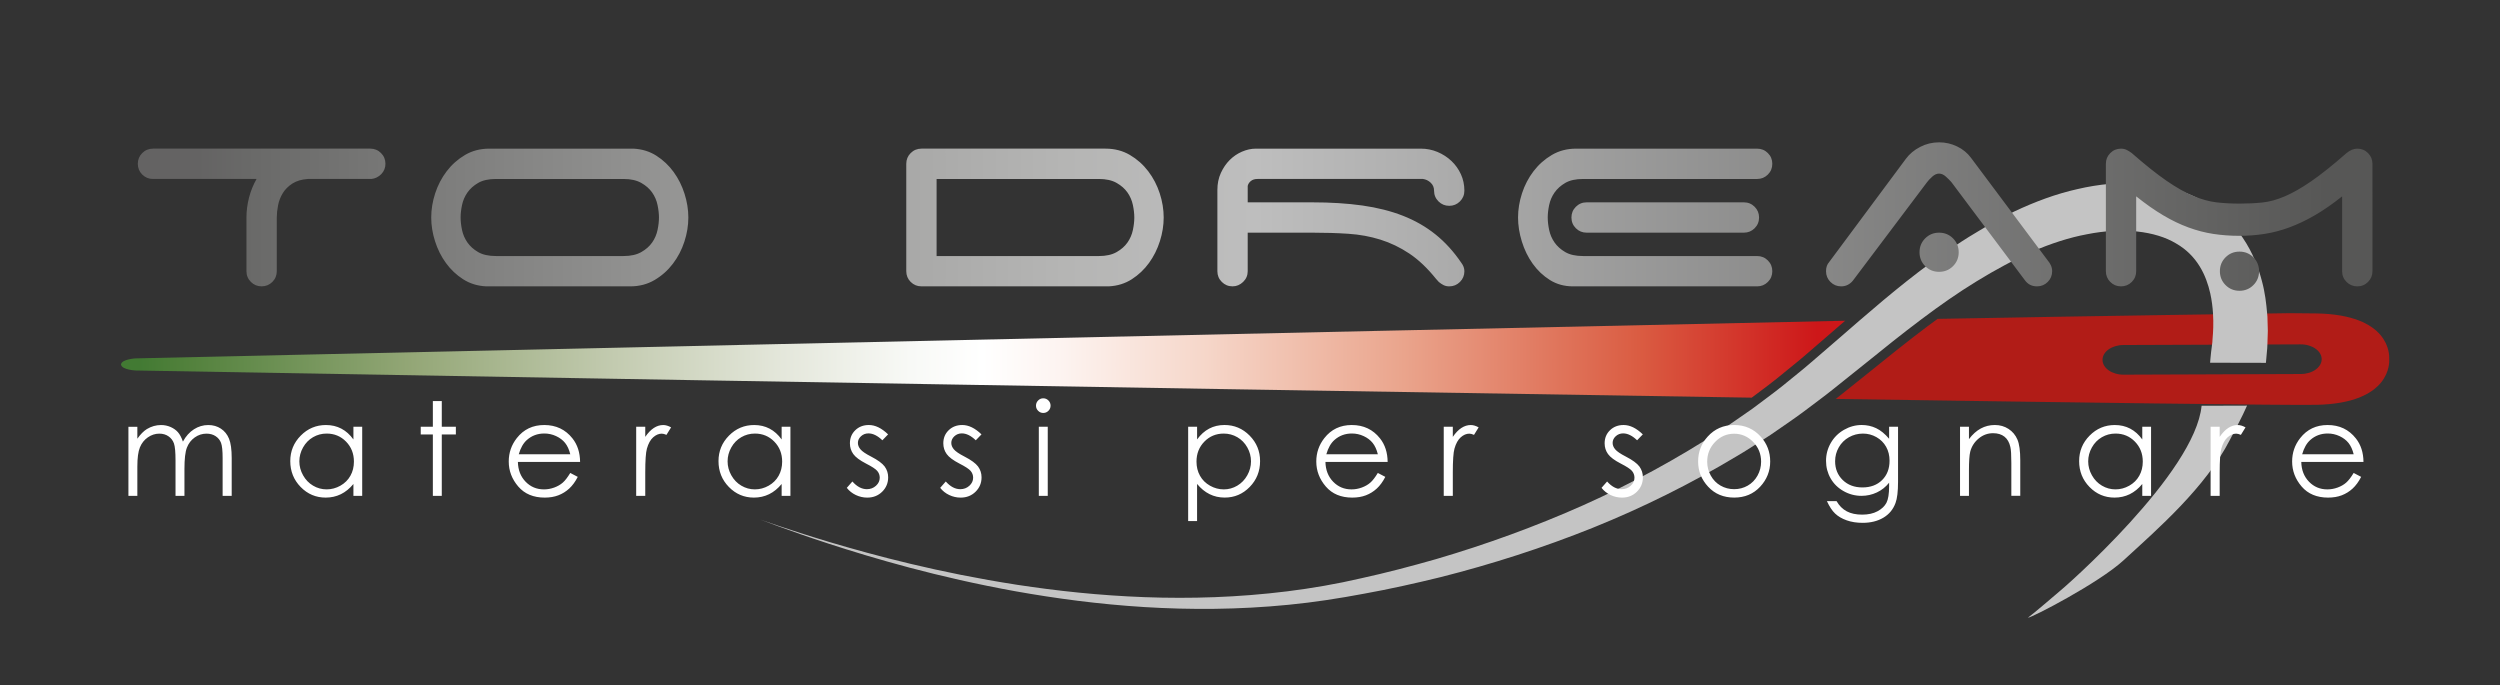
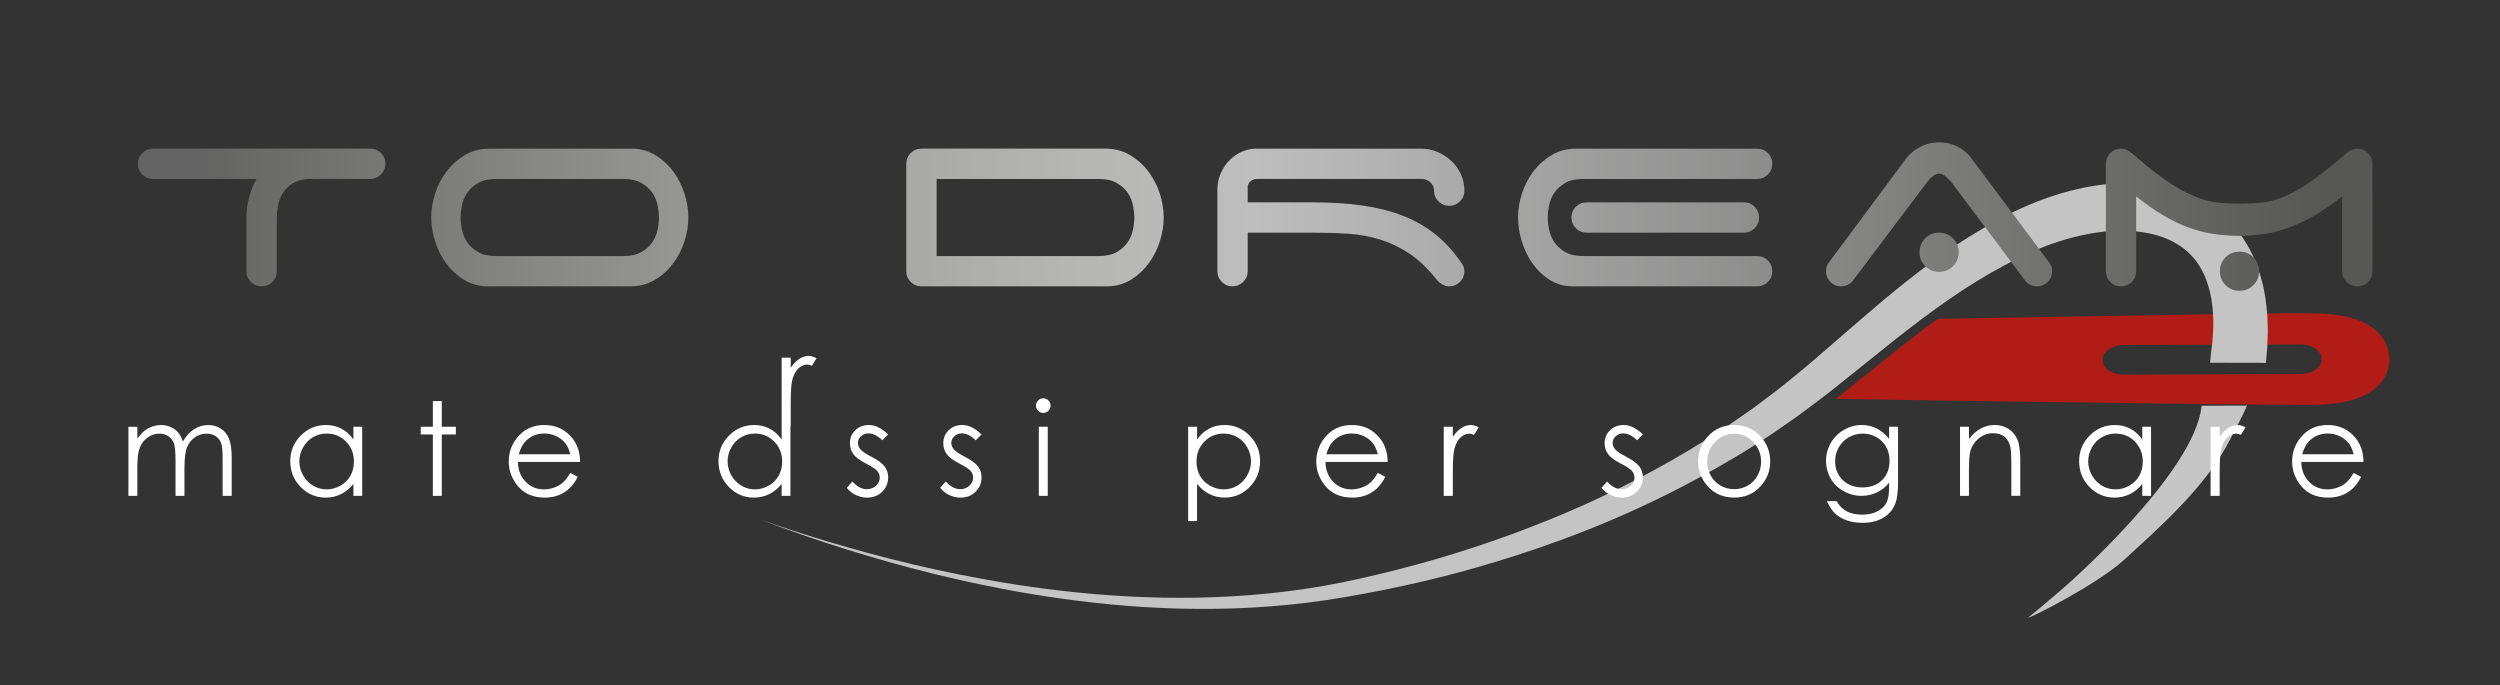
<svg xmlns="http://www.w3.org/2000/svg" xmlns:xlink="http://www.w3.org/1999/xlink" version="1.1" id="Livello_1" x="0px" y="0px" width="248px" height="68px" viewBox="0 0 248 68" enable-background="new 0 0 248 68" xml:space="preserve">
  <rect x="0" y="0" width="248" height="68" fill="#333333" stroke="none" />
  <g>
    <defs>
      <rect id="SVGID_1_" x="12" y="14.119" width="225.016" height="47.161" />
    </defs>
    <clipPath id="SVGID_2_">
      <use xlink:href="#SVGID_1_" overflow="visible" />
    </clipPath>
    <path clip-path="url(#SVGID_2_)" fill="#C6C6C6" d="M218.398,40.252c-0.645,6.678-13.504,17.977-14.416,18.685   c-0.402,0.331-2.148,1.849-2.817,2.343c0.374,0.003,7.027-3.441,9.46-5.669c3.459-3.169,8.145-7.234,10.577-11.969   c0.581-1.133,1.207-2.253,1.703-3.403C221.471,40.248,219.967,40.253,218.398,40.252" />
  </g>
  <g>
    <defs>
-       <path id="SVGID_3_" d="M13.44,35.552c0,0-1.335,0.077-1.43,0.573C12.007,36.128,12,36.13,12,36.132    c0,0.009,0.005,0.016,0.005,0.026c0,0.01-0.004,0.017-0.004,0.027c0,0.002,0.007,0.002,0.01,0.004    c0.103,0.498,1.439,0.564,1.439,0.564s96.093,1.692,160.318,2.695l0.956-0.714c0.508-0.379,1.012-0.761,1.515-1.163l2.175-1.771    l0.699-0.593l2.809-2.424c0.37-0.323,0.742-0.644,1.113-0.966C123.829,33.085,13.44,35.552,13.44,35.552" />
-     </defs>
+       </defs>
    <clipPath id="SVGID_4_">
      <use xlink:href="#SVGID_3_" overflow="visible" />
    </clipPath>
    <linearGradient id="SVGID_5_" gradientUnits="userSpaceOnUse" x1="-162.529" y1="308.606" x2="-162.068" y2="308.606" gradientTransform="matrix(371.196 0 0 -371.196 60341.977 114589.039)">
      <stop offset="0" style="stop-color:#427A33" />
      <stop offset="0.029" style="stop-color:#52813C" />
      <stop offset="0.164" style="stop-color:#94A777" />
      <stop offset="0.284" style="stop-color:#C3CBB0" />
      <stop offset="0.384" style="stop-color:#E4E7DB" />
      <stop offset="0.46" style="stop-color:#F8F9F6" />
      <stop offset="0.503" style="stop-color:#FFFFFF" />
      <stop offset="0.548" style="stop-color:#FDF4F1" />
      <stop offset="0.634" style="stop-color:#F6D7CA" />
      <stop offset="0.752" style="stop-color:#EAA58D" />
      <stop offset="0.894" style="stop-color:#DA5C42" />
      <stop offset="1" style="stop-color:#CD1719" />
    </linearGradient>
    <rect x="12" y="31.816" clip-path="url(#SVGID_4_)" fill="url(#SVGID_5_)" width="171.036" height="7.632" />
  </g>
  <path fill="#B11C17" d="M228.245,37.101l-2.539,0.01l-0.71,0.003l-4.449,0.016l-2.499,0.01l-7.391,0.027  c-1.146,0.005-2.081-0.651-2.088-1.463c-0.007-0.812,0.918-1.474,2.065-1.479l17.588-0.065c1.146-0.005,2.082,0.652,2.089,1.463  C230.318,36.436,229.392,37.098,228.245,37.101 M237.01,35.599c0.023-0.35,0.132-4.406-7.286-4.507  c-0.833-0.011-1.72-0.018-2.63-0.024c0,0-19.356,0.276-34.884,0.564c-0.339,0.247-0.676,0.493-1.03,0.758  c-1.991,1.495-4.025,3.133-5.775,4.551l-2.936,2.349l-0.363,0.285c23.74,0.358,44.888,0.642,47.692,0.583  C237.212,40.003,237.038,35.949,237.01,35.599" />
  <path fill="#C4C4C4" d="M224.929,31.42c-0.01-0.112-0.022-0.235-0.031-0.352c-0.084-0.943-0.195-2.006-0.518-3.197  c-0.348-1.33-0.908-2.824-1.9-4.286c-0.976-1.461-2.422-2.849-4.207-3.782c-1.772-0.969-3.815-1.459-5.885-1.61  c-2.076-0.13-4.203,0.074-6.31,0.566c-2.115,0.474-4.207,1.248-6.269,2.224c-0.51,0.262-1.019,0.501-1.538,0.793  c-0.481,0.273-0.936,0.505-1.448,0.816c-1.017,0.594-1.994,1.201-2.968,1.856c-3.228,2.142-6.311,4.689-9.378,7.336  c-0.651,0.562-1.301,1.127-1.952,1.695c-0.931,0.803-1.869,1.613-2.815,2.428l-0.712,0.605l-0.709,0.581  c-0.49,0.398-0.982,0.797-1.476,1.198c-0.511,0.408-1.023,0.796-1.538,1.18c-0.479,0.358-0.959,0.712-1.444,1.078  c-1.045,0.71-2.066,1.466-3.144,2.149c-4.274,2.788-8.855,5.285-13.612,7.414c-4.762,2.121-9.682,3.906-14.624,5.355  c-2.475,0.707-4.949,1.357-7.417,1.897c-2.466,0.575-4.922,0.993-7.345,1.297c-9.741,1.215-19.001,0.542-26.78-0.648  c-7.798-1.203-14.173-2.921-18.588-4.232c-2.208-0.66-3.93-1.225-5.1-1.62c-1.169-0.4-1.792-0.613-1.792-0.613  s0.618,0.229,1.776,0.658c1.161,0.425,2.869,1.033,5.062,1.749c4.387,1.422,10.727,3.306,18.534,4.711  c7.789,1.391,17.103,2.312,27.038,1.327c2.489-0.242,4.996-0.631,7.506-1.104c2.519-0.455,5.05-1.02,7.589-1.643  c5.069-1.283,10.145-2.913,15.093-4.899c4.943-1.995,9.743-4.381,14.265-7.097c1.14-0.664,2.226-1.407,3.335-2.102  c1.078-0.748,2.191-1.496,3.22-2.255c0.509-0.382,1.015-0.763,1.52-1.143l0.258-0.195l0.52-0.395l0.748-0.588  c0.984-0.787,1.962-1.57,2.932-2.345c1.968-1.595,3.892-3.138,5.802-4.572c1.82-1.366,3.628-2.634,5.449-3.746  c0.928-0.575,1.871-1.111,2.772-1.595c0.437-0.247,0.963-0.495,1.434-0.739c0.434-0.226,0.905-0.426,1.351-0.636  c1.819-0.781,3.637-1.376,5.395-1.701c3.509-0.704,6.777-0.332,8.838,0.912c2.095,1.2,2.993,3.164,3.395,4.968  c0.148,0.676,0.229,1.337,0.268,1.951c0.066,1.019,0.015,1.909-0.042,2.525c-0.008,0.128-0.016,0.249-0.023,0.362  c-0.011,0.086-0.021,0.161-0.03,0.24c-0.006,0.046-0.012,0.096-0.018,0.139c-0.029,0.233-0.055,0.43-0.075,0.589  c-0.041,0.317-0.1,1.058-0.1,1.058l5.537,0.012c0,0,0.015-0.165,0.044-0.482c0.013-0.159,0.031-0.356,0.052-0.59  c0.011-0.118,0.023-0.244,0.034-0.38c0.006-0.115,0.011-0.241,0.016-0.366c0.002-0.049,0.005-0.092,0.006-0.142  c0.012-0.36,0.034-0.767,0.038-1.204C224.956,32.396,224.943,31.928,224.929,31.42" />
-   <path fill="#FFFFFF" d="M228.375,45.062c0.181-0.628,0.448-1.098,0.801-1.413c0.484-0.431,1.062-0.646,1.735-0.646  c0.408,0,0.797,0.086,1.167,0.258c0.37,0.171,0.668,0.398,0.893,0.678c0.225,0.281,0.396,0.655,0.514,1.124H228.375z   M232.732,47.883c-0.231,0.2-0.511,0.361-0.842,0.482c-0.33,0.121-0.669,0.182-1.018,0.182c-0.723,0-1.331-0.254-1.822-0.763  c-0.492-0.509-0.746-1.162-0.763-1.958h6.17c-0.008-0.934-0.26-1.714-0.757-2.338c-0.698-0.884-1.632-1.326-2.801-1.326  c-1.135,0-2.042,0.432-2.719,1.296c-0.535,0.68-0.801,1.454-0.801,2.323c0,0.923,0.315,1.75,0.945,2.483  c0.63,0.732,1.505,1.098,2.623,1.098c0.505,0,0.956-0.076,1.356-0.229c0.399-0.153,0.759-0.376,1.078-0.67  c0.319-0.294,0.601-0.68,0.845-1.158l-0.743-0.39C233.214,47.359,232.964,47.683,232.732,47.883 M219.292,49.188h0.9v-2.317  c0-1.188,0.054-1.977,0.164-2.367c0.143-0.508,0.351-0.882,0.623-1.124c0.273-0.241,0.556-0.362,0.85-0.362  c0.126,0,0.281,0.04,0.466,0.12l0.46-0.743c-0.277-0.155-0.537-0.233-0.781-0.233c-0.323,0-0.634,0.097-0.932,0.291  c-0.298,0.194-0.581,0.488-0.85,0.883v-1.002h-0.9V49.188z M211.783,43.808c0.521,0.532,0.781,1.194,0.781,1.986  c0,0.519-0.116,0.987-0.348,1.401c-0.232,0.415-0.564,0.744-0.995,0.987c-0.431,0.243-0.887,0.364-1.368,0.364  c-0.476,0-0.923-0.122-1.339-0.367c-0.417-0.245-0.748-0.588-0.995-1.028c-0.247-0.44-0.37-0.901-0.37-1.383  c0-0.486,0.123-0.947,0.367-1.382c0.245-0.436,0.574-0.774,0.988-1.015c0.414-0.241,0.866-0.361,1.355-0.361  C210.622,43.01,211.262,43.276,211.783,43.808 M212.514,42.334v1.26c-0.344-0.479-0.744-0.837-1.199-1.075  c-0.455-0.238-0.964-0.357-1.527-0.357c-0.974,0-1.807,0.35-2.499,1.051c-0.693,0.701-1.039,1.544-1.039,2.53  c0,1.007,0.343,1.862,1.029,2.565c0.686,0.703,1.514,1.054,2.484,1.054c0.545,0,1.048-0.113,1.508-0.338  c0.459-0.226,0.874-0.563,1.243-1.013v1.178h0.871v-6.854H212.514z M194.434,49.188h0.886v-2.512c0-0.902,0.042-1.523,0.126-1.863  c0.134-0.521,0.412-0.957,0.833-1.31c0.422-0.352,0.898-0.529,1.431-0.529c0.465,0,0.843,0.114,1.132,0.343  c0.289,0.229,0.485,0.57,0.586,1.023c0.065,0.264,0.097,0.791,0.097,1.58v3.267h0.886v-3.526c0-0.932-0.094-1.618-0.283-2.059  c-0.189-0.44-0.482-0.791-0.878-1.051c-0.396-0.26-0.851-0.39-1.362-0.39c-0.504,0-0.969,0.116-1.397,0.348  c-0.428,0.232-0.818,0.583-1.17,1.053v-1.228h-0.886V49.188z M186.141,43.363c0.415,0.235,0.735,0.555,0.962,0.959  c0.227,0.405,0.34,0.865,0.34,1.381c0,0.793-0.246,1.433-0.739,1.92c-0.493,0.487-1.143,0.73-1.952,0.73  c-0.8,0-1.452-0.246-1.955-0.736c-0.503-0.491-0.754-1.112-0.754-1.862c0-0.495,0.122-0.956,0.365-1.381  c0.243-0.426,0.578-0.759,1.005-1c0.428-0.241,0.891-0.362,1.39-0.362C185.28,43.01,185.727,43.128,186.141,43.363 M187.399,43.524  c-0.411-0.487-0.839-0.836-1.282-1.047c-0.443-0.211-0.921-0.317-1.433-0.317c-0.617,0-1.204,0.159-1.761,0.479  c-0.557,0.319-0.992,0.752-1.307,1.3c-0.315,0.548-0.473,1.139-0.473,1.773c0,0.634,0.151,1.215,0.454,1.744  c0.302,0.529,0.731,0.95,1.285,1.263c0.554,0.313,1.147,0.469,1.777,0.469c0.538,0,1.046-0.112,1.525-0.337  c0.479-0.225,0.884-0.547,1.216-0.967v0.353c0,0.755-0.088,1.301-0.264,1.639c-0.176,0.338-0.472,0.618-0.886,0.841  c-0.414,0.223-0.921,0.335-1.522,0.335c-0.61,0-1.12-0.11-1.532-0.329c-0.411-0.219-0.748-0.556-1.008-1.01h-0.957  c0.247,0.54,0.518,0.951,0.813,1.231c0.294,0.281,0.675,0.505,1.143,0.671c0.468,0.167,0.996,0.25,1.584,0.25  c0.802,0,1.489-0.17,2.06-0.51c0.571-0.34,0.972-0.825,1.203-1.455c0.168-0.445,0.252-1.148,0.252-2.109v-5.459h-0.886V43.524z   M173.91,43.837c0.528,0.541,0.792,1.196,0.792,1.963c0,0.495-0.12,0.957-0.359,1.385c-0.24,0.428-0.564,0.758-0.972,0.991  c-0.408,0.233-0.856,0.35-1.344,0.35c-0.488,0-0.935-0.117-1.344-0.35c-0.408-0.233-0.732-0.563-0.971-0.991  c-0.24-0.428-0.359-0.889-0.359-1.385c0-0.768,0.263-1.422,0.788-1.963s1.154-0.812,1.886-0.812  C172.754,43.025,173.382,43.295,173.91,43.837 M169.399,43.313c-0.631,0.696-0.946,1.519-0.946,2.467c0,0.957,0.333,1.792,1,2.508  c0.667,0.716,1.526,1.073,2.578,1.073c1.047,0,1.905-0.358,2.572-1.073c0.667-0.715,1-1.551,1-2.508  c0-0.952-0.316-1.777-0.946-2.473c-0.694-0.763-1.569-1.145-2.625-1.145C170.97,42.161,170.093,42.545,169.399,43.313   M161.06,42.161c-0.543,0-0.992,0.172-1.348,0.517c-0.355,0.344-0.533,0.777-0.533,1.298c0,0.399,0.112,0.754,0.335,1.065  c0.223,0.311,0.645,0.625,1.265,0.945c0.577,0.294,0.948,0.537,1.113,0.729c0.164,0.197,0.247,0.422,0.247,0.673  c0,0.306-0.124,0.572-0.374,0.799c-0.249,0.227-0.55,0.34-0.904,0.34c-0.506,0-0.985-0.255-1.436-0.763l-0.554,0.63  c0.235,0.302,0.534,0.539,0.893,0.711c0.36,0.171,0.738,0.258,1.133,0.258c0.593,0,1.088-0.195,1.484-0.585  c0.396-0.39,0.593-0.866,0.593-1.427c0-0.399-0.116-0.757-0.347-1.075c-0.236-0.315-0.683-0.642-1.34-0.981  c-0.54-0.276-0.893-0.518-1.062-0.723c-0.168-0.201-0.253-0.413-0.253-0.635c0-0.252,0.102-0.472,0.306-0.661  c0.205-0.188,0.45-0.283,0.737-0.283c0.451,0,0.913,0.228,1.385,0.684l0.567-0.586C162.326,42.469,161.691,42.161,161.06,42.161   M143.219,49.188h0.9v-2.317c0-1.188,0.054-1.977,0.164-2.367c0.143-0.508,0.351-0.882,0.623-1.124  c0.273-0.241,0.556-0.362,0.85-0.362c0.126,0,0.281,0.04,0.466,0.12l0.46-0.743c-0.277-0.155-0.537-0.233-0.781-0.233  c-0.323,0-0.634,0.097-0.932,0.291c-0.298,0.194-0.581,0.488-0.85,0.883v-1.002h-0.9V49.188z M131.572,45.062  c0.181-0.628,0.448-1.098,0.801-1.413c0.484-0.431,1.062-0.646,1.735-0.646c0.408,0,0.797,0.086,1.167,0.258  c0.37,0.171,0.668,0.398,0.893,0.678c0.225,0.281,0.397,0.655,0.514,1.124H131.572z M135.93,47.883  c-0.231,0.2-0.512,0.361-0.842,0.482c-0.33,0.121-0.669,0.182-1.018,0.182c-0.723,0-1.331-0.254-1.823-0.763  c-0.492-0.509-0.746-1.162-0.763-1.958h6.17c-0.008-0.934-0.261-1.714-0.757-2.338c-0.698-0.884-1.632-1.326-2.801-1.326  c-1.135,0-2.042,0.432-2.719,1.296c-0.534,0.68-0.801,1.454-0.801,2.323c0,0.923,0.316,1.75,0.946,2.483  c0.63,0.732,1.504,1.098,2.623,1.098c0.504,0,0.956-0.076,1.355-0.229c0.399-0.153,0.759-0.376,1.078-0.67  c0.319-0.294,0.601-0.68,0.845-1.158l-0.743-0.39C136.411,47.359,136.161,47.683,135.93,47.883 M122.746,43.372  c0.414,0.241,0.742,0.579,0.987,1.015c0.244,0.435,0.366,0.896,0.366,1.382c0,0.482-0.123,0.943-0.37,1.383  c-0.247,0.44-0.578,0.782-0.993,1.028c-0.416,0.245-0.859,0.367-1.332,0.367c-0.48,0-0.937-0.121-1.369-0.364  c-0.432-0.243-0.764-0.572-0.996-0.987c-0.232-0.415-0.347-0.882-0.347-1.401c0-0.792,0.26-1.454,0.78-1.986  c0.52-0.532,1.16-0.798,1.92-0.798C121.881,43.01,122.332,43.131,122.746,43.372 M117.864,51.693h0.886v-3.687  c0.369,0.449,0.781,0.787,1.239,1.014c0.457,0.227,0.957,0.34,1.503,0.34c0.968,0,1.795-0.351,2.48-1.054  c0.686-0.703,1.028-1.557,1.028-2.565c0-0.986-0.346-1.829-1.037-2.53c-0.692-0.701-1.524-1.051-2.496-1.051  c-0.558,0-1.063,0.119-1.515,0.357c-0.453,0.238-0.853,0.597-1.201,1.075v-1.26h-0.886V51.693z M103.051,49.188h0.886v-6.854h-0.886  V49.188z M102.983,39.726c-0.142,0.142-0.213,0.315-0.213,0.516c0,0.197,0.071,0.367,0.213,0.51  c0.142,0.142,0.311,0.214,0.507,0.214c0.2,0,0.372-0.071,0.514-0.214c0.142-0.143,0.213-0.313,0.213-0.51  c0-0.201-0.071-0.374-0.213-0.516c-0.142-0.143-0.313-0.214-0.514-0.214C103.294,39.511,103.125,39.583,102.983,39.726   M95.457,42.161c-0.543,0-0.992,0.172-1.348,0.517c-0.356,0.344-0.533,0.777-0.533,1.298c0,0.399,0.112,0.754,0.335,1.065  c0.223,0.311,0.645,0.625,1.264,0.945c0.578,0.294,0.948,0.537,1.113,0.729c0.164,0.197,0.247,0.422,0.247,0.673  c0,0.306-0.125,0.572-0.374,0.799c-0.249,0.227-0.55,0.34-0.904,0.34c-0.506,0-0.985-0.255-1.436-0.763l-0.554,0.63  c0.235,0.302,0.534,0.539,0.893,0.711c0.36,0.171,0.737,0.258,1.133,0.258c0.593,0,1.088-0.195,1.484-0.585  c0.396-0.39,0.593-0.866,0.593-1.427c0-0.399-0.116-0.757-0.347-1.075c-0.236-0.315-0.683-0.642-1.34-0.981  c-0.54-0.276-0.893-0.518-1.062-0.723c-0.169-0.201-0.253-0.413-0.253-0.635c0-0.252,0.102-0.472,0.307-0.661  c0.205-0.188,0.45-0.283,0.737-0.283c0.451,0,0.912,0.228,1.385,0.684l0.567-0.586C96.723,42.469,96.088,42.161,95.457,42.161   M86.192,42.161c-0.543,0-0.992,0.172-1.348,0.517c-0.356,0.344-0.533,0.777-0.533,1.298c0,0.399,0.112,0.754,0.335,1.065  c0.223,0.311,0.645,0.625,1.264,0.945c0.577,0.294,0.948,0.537,1.113,0.729c0.165,0.197,0.247,0.422,0.247,0.673  c0,0.306-0.124,0.572-0.373,0.799c-0.249,0.227-0.55,0.34-0.904,0.34c-0.506,0-0.985-0.255-1.436-0.763l-0.554,0.63  c0.235,0.302,0.533,0.539,0.893,0.711c0.36,0.171,0.738,0.258,1.133,0.258c0.593,0,1.088-0.195,1.484-0.585  c0.395-0.39,0.593-0.866,0.593-1.427c0-0.399-0.116-0.757-0.347-1.075c-0.236-0.315-0.683-0.642-1.34-0.981  c-0.54-0.276-0.893-0.518-1.062-0.723c-0.169-0.201-0.253-0.413-0.253-0.635c0-0.252,0.102-0.472,0.307-0.661  c0.204-0.188,0.45-0.283,0.736-0.283c0.451,0,0.913,0.228,1.385,0.684l0.567-0.586C87.458,42.469,86.822,42.161,86.192,42.161   M76.809,43.808c0.521,0.532,0.781,1.194,0.781,1.986c0,0.519-0.116,0.987-0.348,1.401c-0.232,0.415-0.564,0.744-0.994,0.987  c-0.431,0.243-0.887,0.364-1.368,0.364c-0.477,0-0.923-0.122-1.339-0.367c-0.416-0.245-0.747-0.588-0.994-1.028  c-0.247-0.44-0.37-0.901-0.37-1.383c0-0.486,0.122-0.947,0.367-1.382c0.245-0.436,0.574-0.774,0.988-1.015  c0.414-0.241,0.866-0.361,1.355-0.361C75.647,43.01,76.288,43.276,76.809,43.808 M77.539,42.334v1.26  c-0.344-0.479-0.744-0.837-1.199-1.075c-0.456-0.238-0.964-0.357-1.527-0.357c-0.974,0-1.807,0.35-2.499,1.051  c-0.693,0.701-1.039,1.544-1.039,2.53c0,1.007,0.343,1.862,1.029,2.565c0.687,0.703,1.514,1.054,2.484,1.054  c0.546,0,1.048-0.113,1.508-0.338c0.46-0.226,0.874-0.563,1.243-1.013v1.178h0.871v-6.854H77.539z M63.109,49.188h0.9v-2.317  c0-1.188,0.054-1.977,0.164-2.367c0.143-0.508,0.35-0.882,0.623-1.124c0.273-0.241,0.556-0.362,0.85-0.362  c0.126,0,0.281,0.04,0.466,0.12l0.46-0.743c-0.277-0.155-0.537-0.233-0.781-0.233c-0.323,0-0.634,0.097-0.932,0.291  c-0.298,0.194-0.581,0.488-0.85,0.883v-1.002h-0.9V49.188z M51.462,45.062c0.181-0.628,0.448-1.098,0.801-1.413  c0.484-0.431,1.062-0.646,1.735-0.646c0.408,0,0.797,0.086,1.167,0.258c0.37,0.171,0.668,0.398,0.893,0.678  c0.225,0.281,0.397,0.655,0.514,1.124H51.462z M55.82,47.883c-0.231,0.2-0.512,0.361-0.842,0.482  c-0.33,0.121-0.669,0.182-1.018,0.182c-0.723,0-1.331-0.254-1.822-0.763c-0.492-0.509-0.746-1.162-0.763-1.958h6.17  c-0.009-0.934-0.261-1.714-0.757-2.338c-0.698-0.884-1.632-1.326-2.801-1.326c-1.135,0-2.042,0.432-2.719,1.296  c-0.534,0.68-0.801,1.454-0.801,2.323c0,0.923,0.315,1.75,0.945,2.483c0.631,0.732,1.505,1.098,2.623,1.098  c0.504,0,0.956-0.076,1.355-0.229c0.399-0.153,0.759-0.376,1.078-0.67c0.319-0.294,0.601-0.68,0.845-1.158l-0.744-0.39  C56.301,47.359,56.051,47.683,55.82,47.883 M42.939,42.334h-1.202v0.763h1.202v6.091h0.886v-6.091h1.397v-0.763h-1.397v-2.549  h-0.886V42.334z M34.328,43.808c0.521,0.532,0.781,1.194,0.781,1.986c0,0.519-0.116,0.987-0.348,1.401  c-0.232,0.415-0.564,0.744-0.994,0.987c-0.431,0.243-0.887,0.364-1.368,0.364c-0.477,0-0.923-0.122-1.339-0.367  c-0.416-0.245-0.748-0.588-0.994-1.028c-0.247-0.44-0.37-0.901-0.37-1.383c0-0.486,0.122-0.947,0.367-1.382  c0.245-0.436,0.574-0.774,0.988-1.015c0.414-0.241,0.866-0.361,1.355-0.361C33.167,43.01,33.808,43.276,34.328,43.808   M35.059,42.334v1.26c-0.344-0.479-0.744-0.837-1.199-1.075c-0.455-0.238-0.964-0.357-1.527-0.357c-0.974,0-1.807,0.35-2.499,1.051  c-0.693,0.701-1.039,1.544-1.039,2.53c0,1.007,0.343,1.862,1.029,2.565c0.686,0.703,1.514,1.054,2.484,1.054  c0.546,0,1.048-0.113,1.508-0.338c0.459-0.226,0.874-0.563,1.243-1.013v1.178h0.871v-6.854H35.059z M12.739,49.188h0.886v-2.902  c0-0.856,0.085-1.492,0.255-1.908c0.17-0.416,0.432-0.746,0.786-0.992c0.354-0.246,0.735-0.369,1.142-0.369  c0.352,0,0.657,0.089,0.912,0.268c0.256,0.178,0.435,0.416,0.538,0.711c0.103,0.296,0.154,0.857,0.154,1.684v3.507h0.886v-2.682  c0-0.982,0.081-1.683,0.244-2.103c0.163-0.419,0.421-0.755,0.775-1.007c0.353-0.252,0.743-0.378,1.169-0.378  c0.351,0,0.653,0.084,0.906,0.252c0.253,0.168,0.431,0.389,0.536,0.664c0.105,0.275,0.157,0.78,0.157,1.515v3.74h0.9v-3.74  c0-0.856-0.088-1.498-0.264-1.926c-0.176-0.429-0.445-0.762-0.806-1.001c-0.362-0.239-0.78-0.359-1.252-0.359  c-0.507,0-0.98,0.14-1.419,0.419c-0.44,0.279-0.806,0.688-1.098,1.225c-0.139-0.403-0.303-0.713-0.492-0.929  c-0.189-0.216-0.433-0.389-0.731-0.52c-0.299-0.13-0.614-0.195-0.946-0.195c-0.492,0-0.96,0.133-1.406,0.399  c-0.323,0.202-0.639,0.521-0.946,0.957v-1.184h-0.886V49.188z" />
+   <path fill="#FFFFFF" d="M228.375,45.062c0.181-0.628,0.448-1.098,0.801-1.413c0.484-0.431,1.062-0.646,1.735-0.646  c0.408,0,0.797,0.086,1.167,0.258c0.37,0.171,0.668,0.398,0.893,0.678c0.225,0.281,0.396,0.655,0.514,1.124H228.375z   M232.732,47.883c-0.231,0.2-0.511,0.361-0.842,0.482c-0.33,0.121-0.669,0.182-1.018,0.182c-0.723,0-1.331-0.254-1.822-0.763  c-0.492-0.509-0.746-1.162-0.763-1.958h6.17c-0.008-0.934-0.26-1.714-0.757-2.338c-0.698-0.884-1.632-1.326-2.801-1.326  c-1.135,0-2.042,0.432-2.719,1.296c-0.535,0.68-0.801,1.454-0.801,2.323c0,0.923,0.315,1.75,0.945,2.483  c0.63,0.732,1.505,1.098,2.623,1.098c0.505,0,0.956-0.076,1.356-0.229c0.399-0.153,0.759-0.376,1.078-0.67  c0.319-0.294,0.601-0.68,0.845-1.158l-0.743-0.39C233.214,47.359,232.964,47.683,232.732,47.883 M219.292,49.188h0.9v-2.317  c0-1.188,0.054-1.977,0.164-2.367c0.143-0.508,0.351-0.882,0.623-1.124c0.273-0.241,0.556-0.362,0.85-0.362  c0.126,0,0.281,0.04,0.466,0.12l0.46-0.743c-0.277-0.155-0.537-0.233-0.781-0.233c-0.323,0-0.634,0.097-0.932,0.291  c-0.298,0.194-0.581,0.488-0.85,0.883v-1.002h-0.9V49.188z M211.783,43.808c0.521,0.532,0.781,1.194,0.781,1.986  c0,0.519-0.116,0.987-0.348,1.401c-0.232,0.415-0.564,0.744-0.995,0.987c-0.431,0.243-0.887,0.364-1.368,0.364  c-0.476,0-0.923-0.122-1.339-0.367c-0.417-0.245-0.748-0.588-0.995-1.028c-0.247-0.44-0.37-0.901-0.37-1.383  c0-0.486,0.123-0.947,0.367-1.382c0.245-0.436,0.574-0.774,0.988-1.015c0.414-0.241,0.866-0.361,1.355-0.361  C210.622,43.01,211.262,43.276,211.783,43.808 M212.514,42.334v1.26c-0.344-0.479-0.744-0.837-1.199-1.075  c-0.455-0.238-0.964-0.357-1.527-0.357c-0.974,0-1.807,0.35-2.499,1.051c-0.693,0.701-1.039,1.544-1.039,2.53  c0,1.007,0.343,1.862,1.029,2.565c0.686,0.703,1.514,1.054,2.484,1.054c0.545,0,1.048-0.113,1.508-0.338  c0.459-0.226,0.874-0.563,1.243-1.013v1.178h0.871v-6.854H212.514z M194.434,49.188h0.886v-2.512c0-0.902,0.042-1.523,0.126-1.863  c0.134-0.521,0.412-0.957,0.833-1.31c0.422-0.352,0.898-0.529,1.431-0.529c0.465,0,0.843,0.114,1.132,0.343  c0.289,0.229,0.485,0.57,0.586,1.023c0.065,0.264,0.097,0.791,0.097,1.58v3.267h0.886v-3.526c0-0.932-0.094-1.618-0.283-2.059  c-0.189-0.44-0.482-0.791-0.878-1.051c-0.396-0.26-0.851-0.39-1.362-0.39c-0.504,0-0.969,0.116-1.397,0.348  c-0.428,0.232-0.818,0.583-1.17,1.053v-1.228h-0.886V49.188z M186.141,43.363c0.415,0.235,0.735,0.555,0.962,0.959  c0.227,0.405,0.34,0.865,0.34,1.381c0,0.793-0.246,1.433-0.739,1.92c-0.493,0.487-1.143,0.73-1.952,0.73  c-0.8,0-1.452-0.246-1.955-0.736c-0.503-0.491-0.754-1.112-0.754-1.862c0-0.495,0.122-0.956,0.365-1.381  c0.243-0.426,0.578-0.759,1.005-1c0.428-0.241,0.891-0.362,1.39-0.362C185.28,43.01,185.727,43.128,186.141,43.363 M187.399,43.524  c-0.411-0.487-0.839-0.836-1.282-1.047c-0.443-0.211-0.921-0.317-1.433-0.317c-0.617,0-1.204,0.159-1.761,0.479  c-0.557,0.319-0.992,0.752-1.307,1.3c-0.315,0.548-0.473,1.139-0.473,1.773c0,0.634,0.151,1.215,0.454,1.744  c0.302,0.529,0.731,0.95,1.285,1.263c0.554,0.313,1.147,0.469,1.777,0.469c0.538,0,1.046-0.112,1.525-0.337  c0.479-0.225,0.884-0.547,1.216-0.967v0.353c0,0.755-0.088,1.301-0.264,1.639c-0.176,0.338-0.472,0.618-0.886,0.841  c-0.414,0.223-0.921,0.335-1.522,0.335c-0.61,0-1.12-0.11-1.532-0.329c-0.411-0.219-0.748-0.556-1.008-1.01h-0.957  c0.247,0.54,0.518,0.951,0.813,1.231c0.294,0.281,0.675,0.505,1.143,0.671c0.468,0.167,0.996,0.25,1.584,0.25  c0.802,0,1.489-0.17,2.06-0.51c0.571-0.34,0.972-0.825,1.203-1.455c0.168-0.445,0.252-1.148,0.252-2.109v-5.459h-0.886V43.524z   M173.91,43.837c0.528,0.541,0.792,1.196,0.792,1.963c0,0.495-0.12,0.957-0.359,1.385c-0.24,0.428-0.564,0.758-0.972,0.991  c-0.408,0.233-0.856,0.35-1.344,0.35c-0.488,0-0.935-0.117-1.344-0.35c-0.408-0.233-0.732-0.563-0.971-0.991  c-0.24-0.428-0.359-0.889-0.359-1.385c0-0.768,0.263-1.422,0.788-1.963s1.154-0.812,1.886-0.812  C172.754,43.025,173.382,43.295,173.91,43.837 M169.399,43.313c-0.631,0.696-0.946,1.519-0.946,2.467c0,0.957,0.333,1.792,1,2.508  c0.667,0.716,1.526,1.073,2.578,1.073c1.047,0,1.905-0.358,2.572-1.073c0.667-0.715,1-1.551,1-2.508  c0-0.952-0.316-1.777-0.946-2.473c-0.694-0.763-1.569-1.145-2.625-1.145C170.97,42.161,170.093,42.545,169.399,43.313   M161.06,42.161c-0.543,0-0.992,0.172-1.348,0.517c-0.355,0.344-0.533,0.777-0.533,1.298c0,0.399,0.112,0.754,0.335,1.065  c0.223,0.311,0.645,0.625,1.265,0.945c0.577,0.294,0.948,0.537,1.113,0.729c0.164,0.197,0.247,0.422,0.247,0.673  c0,0.306-0.124,0.572-0.374,0.799c-0.249,0.227-0.55,0.34-0.904,0.34c-0.506,0-0.985-0.255-1.436-0.763l-0.554,0.63  c0.235,0.302,0.534,0.539,0.893,0.711c0.36,0.171,0.738,0.258,1.133,0.258c0.593,0,1.088-0.195,1.484-0.585  c0.396-0.39,0.593-0.866,0.593-1.427c0-0.399-0.116-0.757-0.347-1.075c-0.236-0.315-0.683-0.642-1.34-0.981  c-0.54-0.276-0.893-0.518-1.062-0.723c-0.168-0.201-0.253-0.413-0.253-0.635c0-0.252,0.102-0.472,0.306-0.661  c0.205-0.188,0.45-0.283,0.737-0.283c0.451,0,0.913,0.228,1.385,0.684l0.567-0.586C162.326,42.469,161.691,42.161,161.06,42.161   M143.219,49.188h0.9v-2.317c0-1.188,0.054-1.977,0.164-2.367c0.143-0.508,0.351-0.882,0.623-1.124  c0.273-0.241,0.556-0.362,0.85-0.362c0.126,0,0.281,0.04,0.466,0.12l0.46-0.743c-0.277-0.155-0.537-0.233-0.781-0.233  c-0.323,0-0.634,0.097-0.932,0.291c-0.298,0.194-0.581,0.488-0.85,0.883v-1.002h-0.9V49.188z M131.572,45.062  c0.181-0.628,0.448-1.098,0.801-1.413c0.484-0.431,1.062-0.646,1.735-0.646c0.408,0,0.797,0.086,1.167,0.258  c0.37,0.171,0.668,0.398,0.893,0.678c0.225,0.281,0.397,0.655,0.514,1.124H131.572z M135.93,47.883  c-0.231,0.2-0.512,0.361-0.842,0.482c-0.33,0.121-0.669,0.182-1.018,0.182c-0.723,0-1.331-0.254-1.823-0.763  c-0.492-0.509-0.746-1.162-0.763-1.958h6.17c-0.008-0.934-0.261-1.714-0.757-2.338c-0.698-0.884-1.632-1.326-2.801-1.326  c-1.135,0-2.042,0.432-2.719,1.296c-0.534,0.68-0.801,1.454-0.801,2.323c0,0.923,0.316,1.75,0.946,2.483  c0.63,0.732,1.504,1.098,2.623,1.098c0.504,0,0.956-0.076,1.355-0.229c0.399-0.153,0.759-0.376,1.078-0.67  c0.319-0.294,0.601-0.68,0.845-1.158l-0.743-0.39C136.411,47.359,136.161,47.683,135.93,47.883 M122.746,43.372  c0.414,0.241,0.742,0.579,0.987,1.015c0.244,0.435,0.366,0.896,0.366,1.382c0,0.482-0.123,0.943-0.37,1.383  c-0.247,0.44-0.578,0.782-0.993,1.028c-0.416,0.245-0.859,0.367-1.332,0.367c-0.48,0-0.937-0.121-1.369-0.364  c-0.432-0.243-0.764-0.572-0.996-0.987c-0.232-0.415-0.347-0.882-0.347-1.401c0-0.792,0.26-1.454,0.78-1.986  c0.52-0.532,1.16-0.798,1.92-0.798C121.881,43.01,122.332,43.131,122.746,43.372 M117.864,51.693h0.886v-3.687  c0.369,0.449,0.781,0.787,1.239,1.014c0.457,0.227,0.957,0.34,1.503,0.34c0.968,0,1.795-0.351,2.48-1.054  c0.686-0.703,1.028-1.557,1.028-2.565c0-0.986-0.346-1.829-1.037-2.53c-0.692-0.701-1.524-1.051-2.496-1.051  c-0.558,0-1.063,0.119-1.515,0.357c-0.453,0.238-0.853,0.597-1.201,1.075v-1.26h-0.886V51.693z M103.051,49.188h0.886v-6.854h-0.886  V49.188z M102.983,39.726c-0.142,0.142-0.213,0.315-0.213,0.516c0,0.197,0.071,0.367,0.213,0.51  c0.142,0.142,0.311,0.214,0.507,0.214c0.2,0,0.372-0.071,0.514-0.214c0.142-0.143,0.213-0.313,0.213-0.51  c0-0.201-0.071-0.374-0.213-0.516c-0.142-0.143-0.313-0.214-0.514-0.214C103.294,39.511,103.125,39.583,102.983,39.726   M95.457,42.161c-0.543,0-0.992,0.172-1.348,0.517c-0.356,0.344-0.533,0.777-0.533,1.298c0,0.399,0.112,0.754,0.335,1.065  c0.223,0.311,0.645,0.625,1.264,0.945c0.578,0.294,0.948,0.537,1.113,0.729c0.164,0.197,0.247,0.422,0.247,0.673  c0,0.306-0.125,0.572-0.374,0.799c-0.249,0.227-0.55,0.34-0.904,0.34c-0.506,0-0.985-0.255-1.436-0.763l-0.554,0.63  c0.235,0.302,0.534,0.539,0.893,0.711c0.36,0.171,0.737,0.258,1.133,0.258c0.593,0,1.088-0.195,1.484-0.585  c0.396-0.39,0.593-0.866,0.593-1.427c0-0.399-0.116-0.757-0.347-1.075c-0.236-0.315-0.683-0.642-1.34-0.981  c-0.54-0.276-0.893-0.518-1.062-0.723c-0.169-0.201-0.253-0.413-0.253-0.635c0-0.252,0.102-0.472,0.307-0.661  c0.205-0.188,0.45-0.283,0.737-0.283c0.451,0,0.912,0.228,1.385,0.684l0.567-0.586C96.723,42.469,96.088,42.161,95.457,42.161   M86.192,42.161c-0.543,0-0.992,0.172-1.348,0.517c-0.356,0.344-0.533,0.777-0.533,1.298c0,0.399,0.112,0.754,0.335,1.065  c0.223,0.311,0.645,0.625,1.264,0.945c0.577,0.294,0.948,0.537,1.113,0.729c0.165,0.197,0.247,0.422,0.247,0.673  c0,0.306-0.124,0.572-0.373,0.799c-0.249,0.227-0.55,0.34-0.904,0.34c-0.506,0-0.985-0.255-1.436-0.763l-0.554,0.63  c0.235,0.302,0.533,0.539,0.893,0.711c0.36,0.171,0.738,0.258,1.133,0.258c0.593,0,1.088-0.195,1.484-0.585  c0.395-0.39,0.593-0.866,0.593-1.427c0-0.399-0.116-0.757-0.347-1.075c-0.236-0.315-0.683-0.642-1.34-0.981  c-0.54-0.276-0.893-0.518-1.062-0.723c-0.169-0.201-0.253-0.413-0.253-0.635c0-0.252,0.102-0.472,0.307-0.661  c0.204-0.188,0.45-0.283,0.736-0.283c0.451,0,0.913,0.228,1.385,0.684l0.567-0.586C87.458,42.469,86.822,42.161,86.192,42.161   M76.809,43.808c0.521,0.532,0.781,1.194,0.781,1.986c0,0.519-0.116,0.987-0.348,1.401c-0.232,0.415-0.564,0.744-0.994,0.987  c-0.431,0.243-0.887,0.364-1.368,0.364c-0.477,0-0.923-0.122-1.339-0.367c-0.416-0.245-0.747-0.588-0.994-1.028  c-0.247-0.44-0.37-0.901-0.37-1.383c0-0.486,0.122-0.947,0.367-1.382c0.245-0.436,0.574-0.774,0.988-1.015  c0.414-0.241,0.866-0.361,1.355-0.361C75.647,43.01,76.288,43.276,76.809,43.808 M77.539,42.334v1.26  c-0.344-0.479-0.744-0.837-1.199-1.075c-0.456-0.238-0.964-0.357-1.527-0.357c-0.974,0-1.807,0.35-2.499,1.051  c-0.693,0.701-1.039,1.544-1.039,2.53c0,1.007,0.343,1.862,1.029,2.565c0.687,0.703,1.514,1.054,2.484,1.054  c0.546,0,1.048-0.113,1.508-0.338c0.46-0.226,0.874-0.563,1.243-1.013v1.178h0.871v-6.854H77.539z h0.9v-2.317  c0-1.188,0.054-1.977,0.164-2.367c0.143-0.508,0.35-0.882,0.623-1.124c0.273-0.241,0.556-0.362,0.85-0.362  c0.126,0,0.281,0.04,0.466,0.12l0.46-0.743c-0.277-0.155-0.537-0.233-0.781-0.233c-0.323,0-0.634,0.097-0.932,0.291  c-0.298,0.194-0.581,0.488-0.85,0.883v-1.002h-0.9V49.188z M51.462,45.062c0.181-0.628,0.448-1.098,0.801-1.413  c0.484-0.431,1.062-0.646,1.735-0.646c0.408,0,0.797,0.086,1.167,0.258c0.37,0.171,0.668,0.398,0.893,0.678  c0.225,0.281,0.397,0.655,0.514,1.124H51.462z M55.82,47.883c-0.231,0.2-0.512,0.361-0.842,0.482  c-0.33,0.121-0.669,0.182-1.018,0.182c-0.723,0-1.331-0.254-1.822-0.763c-0.492-0.509-0.746-1.162-0.763-1.958h6.17  c-0.009-0.934-0.261-1.714-0.757-2.338c-0.698-0.884-1.632-1.326-2.801-1.326c-1.135,0-2.042,0.432-2.719,1.296  c-0.534,0.68-0.801,1.454-0.801,2.323c0,0.923,0.315,1.75,0.945,2.483c0.631,0.732,1.505,1.098,2.623,1.098  c0.504,0,0.956-0.076,1.355-0.229c0.399-0.153,0.759-0.376,1.078-0.67c0.319-0.294,0.601-0.68,0.845-1.158l-0.744-0.39  C56.301,47.359,56.051,47.683,55.82,47.883 M42.939,42.334h-1.202v0.763h1.202v6.091h0.886v-6.091h1.397v-0.763h-1.397v-2.549  h-0.886V42.334z M34.328,43.808c0.521,0.532,0.781,1.194,0.781,1.986c0,0.519-0.116,0.987-0.348,1.401  c-0.232,0.415-0.564,0.744-0.994,0.987c-0.431,0.243-0.887,0.364-1.368,0.364c-0.477,0-0.923-0.122-1.339-0.367  c-0.416-0.245-0.748-0.588-0.994-1.028c-0.247-0.44-0.37-0.901-0.37-1.383c0-0.486,0.122-0.947,0.367-1.382  c0.245-0.436,0.574-0.774,0.988-1.015c0.414-0.241,0.866-0.361,1.355-0.361C33.167,43.01,33.808,43.276,34.328,43.808   M35.059,42.334v1.26c-0.344-0.479-0.744-0.837-1.199-1.075c-0.455-0.238-0.964-0.357-1.527-0.357c-0.974,0-1.807,0.35-2.499,1.051  c-0.693,0.701-1.039,1.544-1.039,2.53c0,1.007,0.343,1.862,1.029,2.565c0.686,0.703,1.514,1.054,2.484,1.054  c0.546,0,1.048-0.113,1.508-0.338c0.459-0.226,0.874-0.563,1.243-1.013v1.178h0.871v-6.854H35.059z M12.739,49.188h0.886v-2.902  c0-0.856,0.085-1.492,0.255-1.908c0.17-0.416,0.432-0.746,0.786-0.992c0.354-0.246,0.735-0.369,1.142-0.369  c0.352,0,0.657,0.089,0.912,0.268c0.256,0.178,0.435,0.416,0.538,0.711c0.103,0.296,0.154,0.857,0.154,1.684v3.507h0.886v-2.682  c0-0.982,0.081-1.683,0.244-2.103c0.163-0.419,0.421-0.755,0.775-1.007c0.353-0.252,0.743-0.378,1.169-0.378  c0.351,0,0.653,0.084,0.906,0.252c0.253,0.168,0.431,0.389,0.536,0.664c0.105,0.275,0.157,0.78,0.157,1.515v3.74h0.9v-3.74  c0-0.856-0.088-1.498-0.264-1.926c-0.176-0.429-0.445-0.762-0.806-1.001c-0.362-0.239-0.78-0.359-1.252-0.359  c-0.507,0-0.98,0.14-1.419,0.419c-0.44,0.279-0.806,0.688-1.098,1.225c-0.139-0.403-0.303-0.713-0.492-0.929  c-0.189-0.216-0.433-0.389-0.731-0.52c-0.299-0.13-0.614-0.195-0.946-0.195c-0.492,0-0.96,0.133-1.406,0.399  c-0.323,0.202-0.639,0.521-0.946,0.957v-1.184h-0.886V49.188z" />
  <rect x="12" y="14.119" fill="none" width="225.016" height="47.161" />
  <g>
    <defs>
      <path id="SVGID_6_" d="M220.777,25.524c-0.376,0.376-0.564,0.836-0.564,1.379c0,0.543,0.188,1.003,0.564,1.379    c0.376,0.376,0.836,0.564,1.379,0.564c0.543,0,1.002-0.187,1.378-0.564c0.376-0.376,0.564-0.835,0.564-1.379    c0-0.543-0.188-1.003-0.564-1.379c-0.376-0.376-0.835-0.564-1.378-0.564C221.613,24.96,221.153,25.148,220.777,25.524     M190.98,23.644c-0.376,0.376-0.564,0.835-0.564,1.379c0,0.543,0.188,1.002,0.564,1.379s0.835,0.564,1.379,0.564    c0.543,0,1.002-0.188,1.379-0.564c0.376-0.376,0.564-0.836,0.564-1.379c0-0.543-0.188-1.003-0.564-1.379    c-0.376-0.376-0.836-0.564-1.379-0.564C191.815,23.08,191.356,23.268,190.98,23.644 M157.392,20.072    c-0.418,0-0.773,0.147-1.066,0.439c-0.293,0.293-0.439,0.647-0.439,1.065c0,0.418,0.146,0.773,0.439,1.066    c0.293,0.293,0.648,0.438,1.066,0.438h15.603c0.417,0,0.773-0.146,1.065-0.438c0.293-0.293,0.439-0.648,0.439-1.066    c0-0.417-0.147-0.772-0.439-1.065c-0.292-0.292-0.648-0.439-1.065-0.439H157.392z M15.175,14.745    c-0.418,0-0.773,0.146-1.066,0.439c-0.292,0.292-0.438,0.647-0.438,1.065c0,0.417,0.146,0.772,0.438,1.065    c0.293,0.292,0.648,0.439,1.066,0.439h10.277c-0.334,0.585-0.585,1.206-0.752,1.864c-0.167,0.658-0.251,1.311-0.251,1.958v5.327    c0,0.417,0.147,0.772,0.439,1.065c0.293,0.292,0.648,0.439,1.065,0.439s0.773-0.147,1.065-0.439    c0.293-0.293,0.439-0.648,0.439-1.065v-5.327c0-0.355,0.041-0.752,0.125-1.191c0.083-0.438,0.24-0.846,0.47-1.222    c0.23-0.376,0.548-0.694,0.956-0.956c0.407-0.261,0.924-0.412,1.551-0.454h6.298c0.376-0.041,0.699-0.204,0.972-0.486    c0.271-0.282,0.407-0.622,0.407-1.018c0-0.418-0.146-0.773-0.439-1.065c-0.293-0.293-0.648-0.439-1.065-0.439H15.175z     M47.432,25.007c-0.449-0.261-0.805-0.58-1.066-0.956c-0.261-0.376-0.439-0.788-0.533-1.237c-0.094-0.449-0.141-0.862-0.141-1.238    c0-0.376,0.047-0.788,0.141-1.237c0.094-0.449,0.272-0.862,0.533-1.238c0.261-0.376,0.617-0.694,1.066-0.955    c0.449-0.261,1.039-0.392,1.77-0.392H61.86c0.71,0,1.294,0.131,1.755,0.392c0.459,0.261,0.82,0.579,1.081,0.955    c0.261,0.376,0.439,0.788,0.532,1.238c0.094,0.449,0.141,0.862,0.141,1.237c0,0.376-0.047,0.789-0.141,1.238    c-0.094,0.449-0.271,0.862-0.532,1.237c-0.261,0.376-0.622,0.695-1.081,0.956c-0.46,0.261-1.045,0.392-1.755,0.392H49.202    C48.47,25.399,47.881,25.268,47.432,25.007 M48.544,14.745c-0.898,0-1.703,0.209-2.413,0.627c-0.71,0.418-1.316,0.956-1.818,1.614    c-0.501,0.658-0.882,1.389-1.144,2.193c-0.261,0.805-0.391,1.603-0.391,2.397c0,0.773,0.125,1.556,0.376,2.35    c0.251,0.794,0.611,1.515,1.081,2.162c0.469,0.648,1.039,1.185,1.707,1.614c0.669,0.429,1.431,0.664,2.288,0.705h14.288    c0.898,0,1.702-0.209,2.412-0.627c0.71-0.417,1.316-0.956,1.818-1.614c0.501-0.658,0.882-1.389,1.143-2.194    c0.261-0.804,0.392-1.603,0.392-2.397c0-0.772-0.126-1.556-0.376-2.349c-0.251-0.794-0.611-1.514-1.081-2.162    c-0.47-0.647-1.039-1.185-1.708-1.614c-0.669-0.428-1.431-0.663-2.288-0.705H48.544z M92.91,17.754h16.105    c0.71,0,1.295,0.131,1.754,0.392c0.459,0.261,0.82,0.579,1.081,0.955s0.439,0.788,0.533,1.238    c0.094,0.449,0.141,0.862,0.141,1.237c0,0.376-0.047,0.789-0.141,1.238c-0.094,0.449-0.272,0.862-0.533,1.237    c-0.261,0.376-0.622,0.695-1.081,0.956c-0.459,0.261-1.045,0.392-1.754,0.392H92.91V17.754z M91.406,14.745    c-0.418,0-0.773,0.146-1.066,0.439c-0.293,0.292-0.438,0.647-0.438,1.065v10.653c0,0.417,0.146,0.772,0.438,1.065    c0.293,0.292,0.648,0.439,1.066,0.439h18.58c0.856-0.041,1.619-0.276,2.287-0.705c0.668-0.429,1.237-0.966,1.708-1.614    c0.47-0.647,0.83-1.368,1.081-2.162c0.251-0.794,0.376-1.577,0.376-2.35c0-0.793-0.131-1.592-0.392-2.397    c-0.261-0.804-0.642-1.535-1.143-2.193c-0.501-0.658-1.107-1.196-1.818-1.614c-0.71-0.417-1.515-0.627-2.413-0.627H91.406z     M124.587,14.745c-0.46,0-0.92,0.1-1.379,0.298c-0.46,0.199-0.867,0.475-1.222,0.83c-0.355,0.356-0.647,0.784-0.877,1.285    c-0.229,0.501-0.345,1.065-0.345,1.692v8.052c0,0.417,0.146,0.772,0.439,1.065c0.292,0.292,0.647,0.439,1.066,0.439    c0.397,0,0.746-0.147,1.049-0.439c0.303-0.293,0.454-0.648,0.454-1.065V23.08h6.392c1.274,0,2.47,0.037,3.588,0.11    c1.117,0.073,2.177,0.267,3.18,0.58c1.002,0.313,1.958,0.773,2.867,1.378c0.909,0.606,1.791,1.441,2.648,2.507    c0.063,0.084,0.157,0.188,0.282,0.314c0.146,0.125,0.302,0.229,0.47,0.313c0.167,0.084,0.355,0.125,0.564,0.125    c0.417,0,0.773-0.147,1.066-0.439c0.292-0.293,0.438-0.648,0.438-1.065c0-0.293-0.104-0.575-0.313-0.846    c-0.752-1.107-1.603-2.042-2.554-2.804c-0.95-0.762-2.026-1.379-3.227-1.849c-1.201-0.47-2.543-0.81-4.026-1.019    c-1.483-0.208-3.144-0.313-4.982-0.313h-6.392v-1.629c0.042-0.188,0.147-0.35,0.313-0.486c0.167-0.136,0.386-0.204,0.658-0.204    h16.418c0.293,0.041,0.548,0.167,0.768,0.376c0.219,0.209,0.329,0.47,0.329,0.783c0,0.418,0.146,0.773,0.439,1.066    c0.293,0.292,0.647,0.439,1.065,0.439c0.417,0,0.773-0.147,1.066-0.439c0.292-0.293,0.438-0.647,0.438-1.066    c0-0.584-0.115-1.128-0.345-1.629c-0.23-0.501-0.543-0.94-0.94-1.316c-0.397-0.376-0.857-0.673-1.379-0.893    c-0.523-0.219-1.075-0.329-1.661-0.329H124.587z M156.357,14.745c-0.898,0-1.703,0.209-2.413,0.627    c-0.71,0.418-1.316,0.956-1.818,1.614c-0.501,0.658-0.882,1.389-1.143,2.193c-0.261,0.805-0.392,1.603-0.392,2.397    c0,0.773,0.125,1.567,0.376,2.381c0.251,0.815,0.611,1.552,1.081,2.209c0.47,0.658,1.039,1.196,1.707,1.614    c0.669,0.417,1.431,0.627,2.288,0.627h18.266c0.417,0,0.773-0.147,1.065-0.439c0.293-0.293,0.439-0.648,0.439-1.065    c0-0.417-0.146-0.773-0.439-1.065c-0.293-0.293-0.648-0.439-1.065-0.439h-17.264c-0.732,0-1.322-0.131-1.771-0.392    c-0.449-0.261-0.804-0.58-1.065-0.956c-0.261-0.376-0.439-0.788-0.533-1.237c-0.094-0.449-0.141-0.862-0.141-1.238    c0-0.376,0.047-0.788,0.141-1.237c0.094-0.449,0.272-0.862,0.533-1.238c0.261-0.376,0.616-0.694,1.065-0.955    c0.449-0.261,1.039-0.392,1.771-0.392h17.264c0.417,0,0.773-0.147,1.065-0.439c0.293-0.293,0.439-0.648,0.439-1.065    c0-0.418-0.146-0.773-0.439-1.065c-0.293-0.293-0.648-0.439-1.065-0.439H156.357z M232.777,15.185    c-1.357,1.191-2.522,2.12-3.493,2.789c-0.972,0.669-1.849,1.17-2.632,1.503c-0.783,0.335-1.525,0.539-2.224,0.611    c-0.7,0.073-1.457,0.11-2.272,0.11c-0.815,0-1.578-0.041-2.288-0.125c-0.71-0.084-1.468-0.293-2.272-0.627    c-0.804-0.334-1.691-0.835-2.663-1.503c-0.971-0.668-2.126-1.587-3.463-2.757c-0.167-0.125-0.334-0.23-0.501-0.313    c-0.168-0.084-0.355-0.126-0.564-0.126c-0.418,0-0.773,0.146-1.065,0.439c-0.293,0.292-0.438,0.647-0.438,1.065v10.653    c0,0.417,0.145,0.772,0.438,1.065c0.292,0.292,0.647,0.439,1.065,0.439c0.417,0,0.773-0.147,1.065-0.439    c0.293-0.293,0.439-0.648,0.439-1.065v-7.426c0.94,0.752,1.833,1.379,2.679,1.88c0.846,0.501,1.681,0.904,2.507,1.206    c0.825,0.303,1.65,0.517,2.475,0.642c0.825,0.126,1.686,0.188,2.585,0.188c0.835,0,1.66-0.063,2.475-0.188    c0.814-0.125,1.634-0.339,2.46-0.642c0.825-0.303,1.671-0.705,2.538-1.206c0.867-0.501,1.77-1.128,2.71-1.88v7.426    c0,0.417,0.147,0.772,0.439,1.065c0.293,0.292,0.648,0.439,1.066,0.439c0.418,0,0.773-0.147,1.065-0.439    c0.292-0.293,0.439-0.648,0.439-1.065V16.25c0-0.418-0.147-0.773-0.439-1.065c-0.293-0.293-0.647-0.439-1.065-0.439    C233.487,14.745,233.132,14.892,232.777,15.185 M192.358,14.119c-0.669,0-1.295,0.152-1.88,0.455    c-0.585,0.303-1.055,0.694-1.41,1.175l-7.613,10.245c-0.208,0.23-0.313,0.533-0.313,0.909c0,0.417,0.146,0.772,0.438,1.065    c0.293,0.292,0.647,0.439,1.065,0.439c0.459,0,0.846-0.188,1.159-0.564l7.363-9.776c0.125-0.167,0.298-0.349,0.517-0.548    c0.22-0.198,0.444-0.298,0.674-0.298c0.23,0,0.454,0.1,0.674,0.298c0.219,0.199,0.402,0.381,0.548,0.548l7.3,9.745    c0.292,0.397,0.689,0.595,1.191,0.595c0.417,0,0.772-0.147,1.065-0.439c0.292-0.293,0.439-0.648,0.439-1.065    c0-0.209-0.042-0.402-0.126-0.58c-0.083-0.178-0.188-0.34-0.313-0.486l-7.613-10.183c-0.356-0.481-0.815-0.856-1.379-1.128    C193.58,14.255,192.985,14.119,192.358,14.119z" />
    </defs>
    <clipPath id="SVGID_7_">
      <use xlink:href="#SVGID_6_" overflow="visible" />
    </clipPath>
    <linearGradient id="SVGID_8_" gradientUnits="userSpaceOnUse" x1="-162.64" y1="308.449" x2="-162.18" y2="308.449" gradientTransform="matrix(481.096 0 0 -481.096 78259.336 148415.297)">
      <stop offset="0" style="stop-color:#646363" />
      <stop offset="0.011" style="stop-color:#646363" />
      <stop offset="0.034" style="stop-color:#696968" />
      <stop offset="0.251" style="stop-color:#999998" />
      <stop offset="0.414" style="stop-color:#B5B5B4" />
      <stop offset="0.503" style="stop-color:#BEBEBE" />
      <stop offset="1" style="stop-color:#575756" />
    </linearGradient>
    <rect x="13.672" y="14.119" clip-path="url(#SVGID_7_)" fill="url(#SVGID_8_)" width="221.675" height="14.726" />
  </g>
</svg>